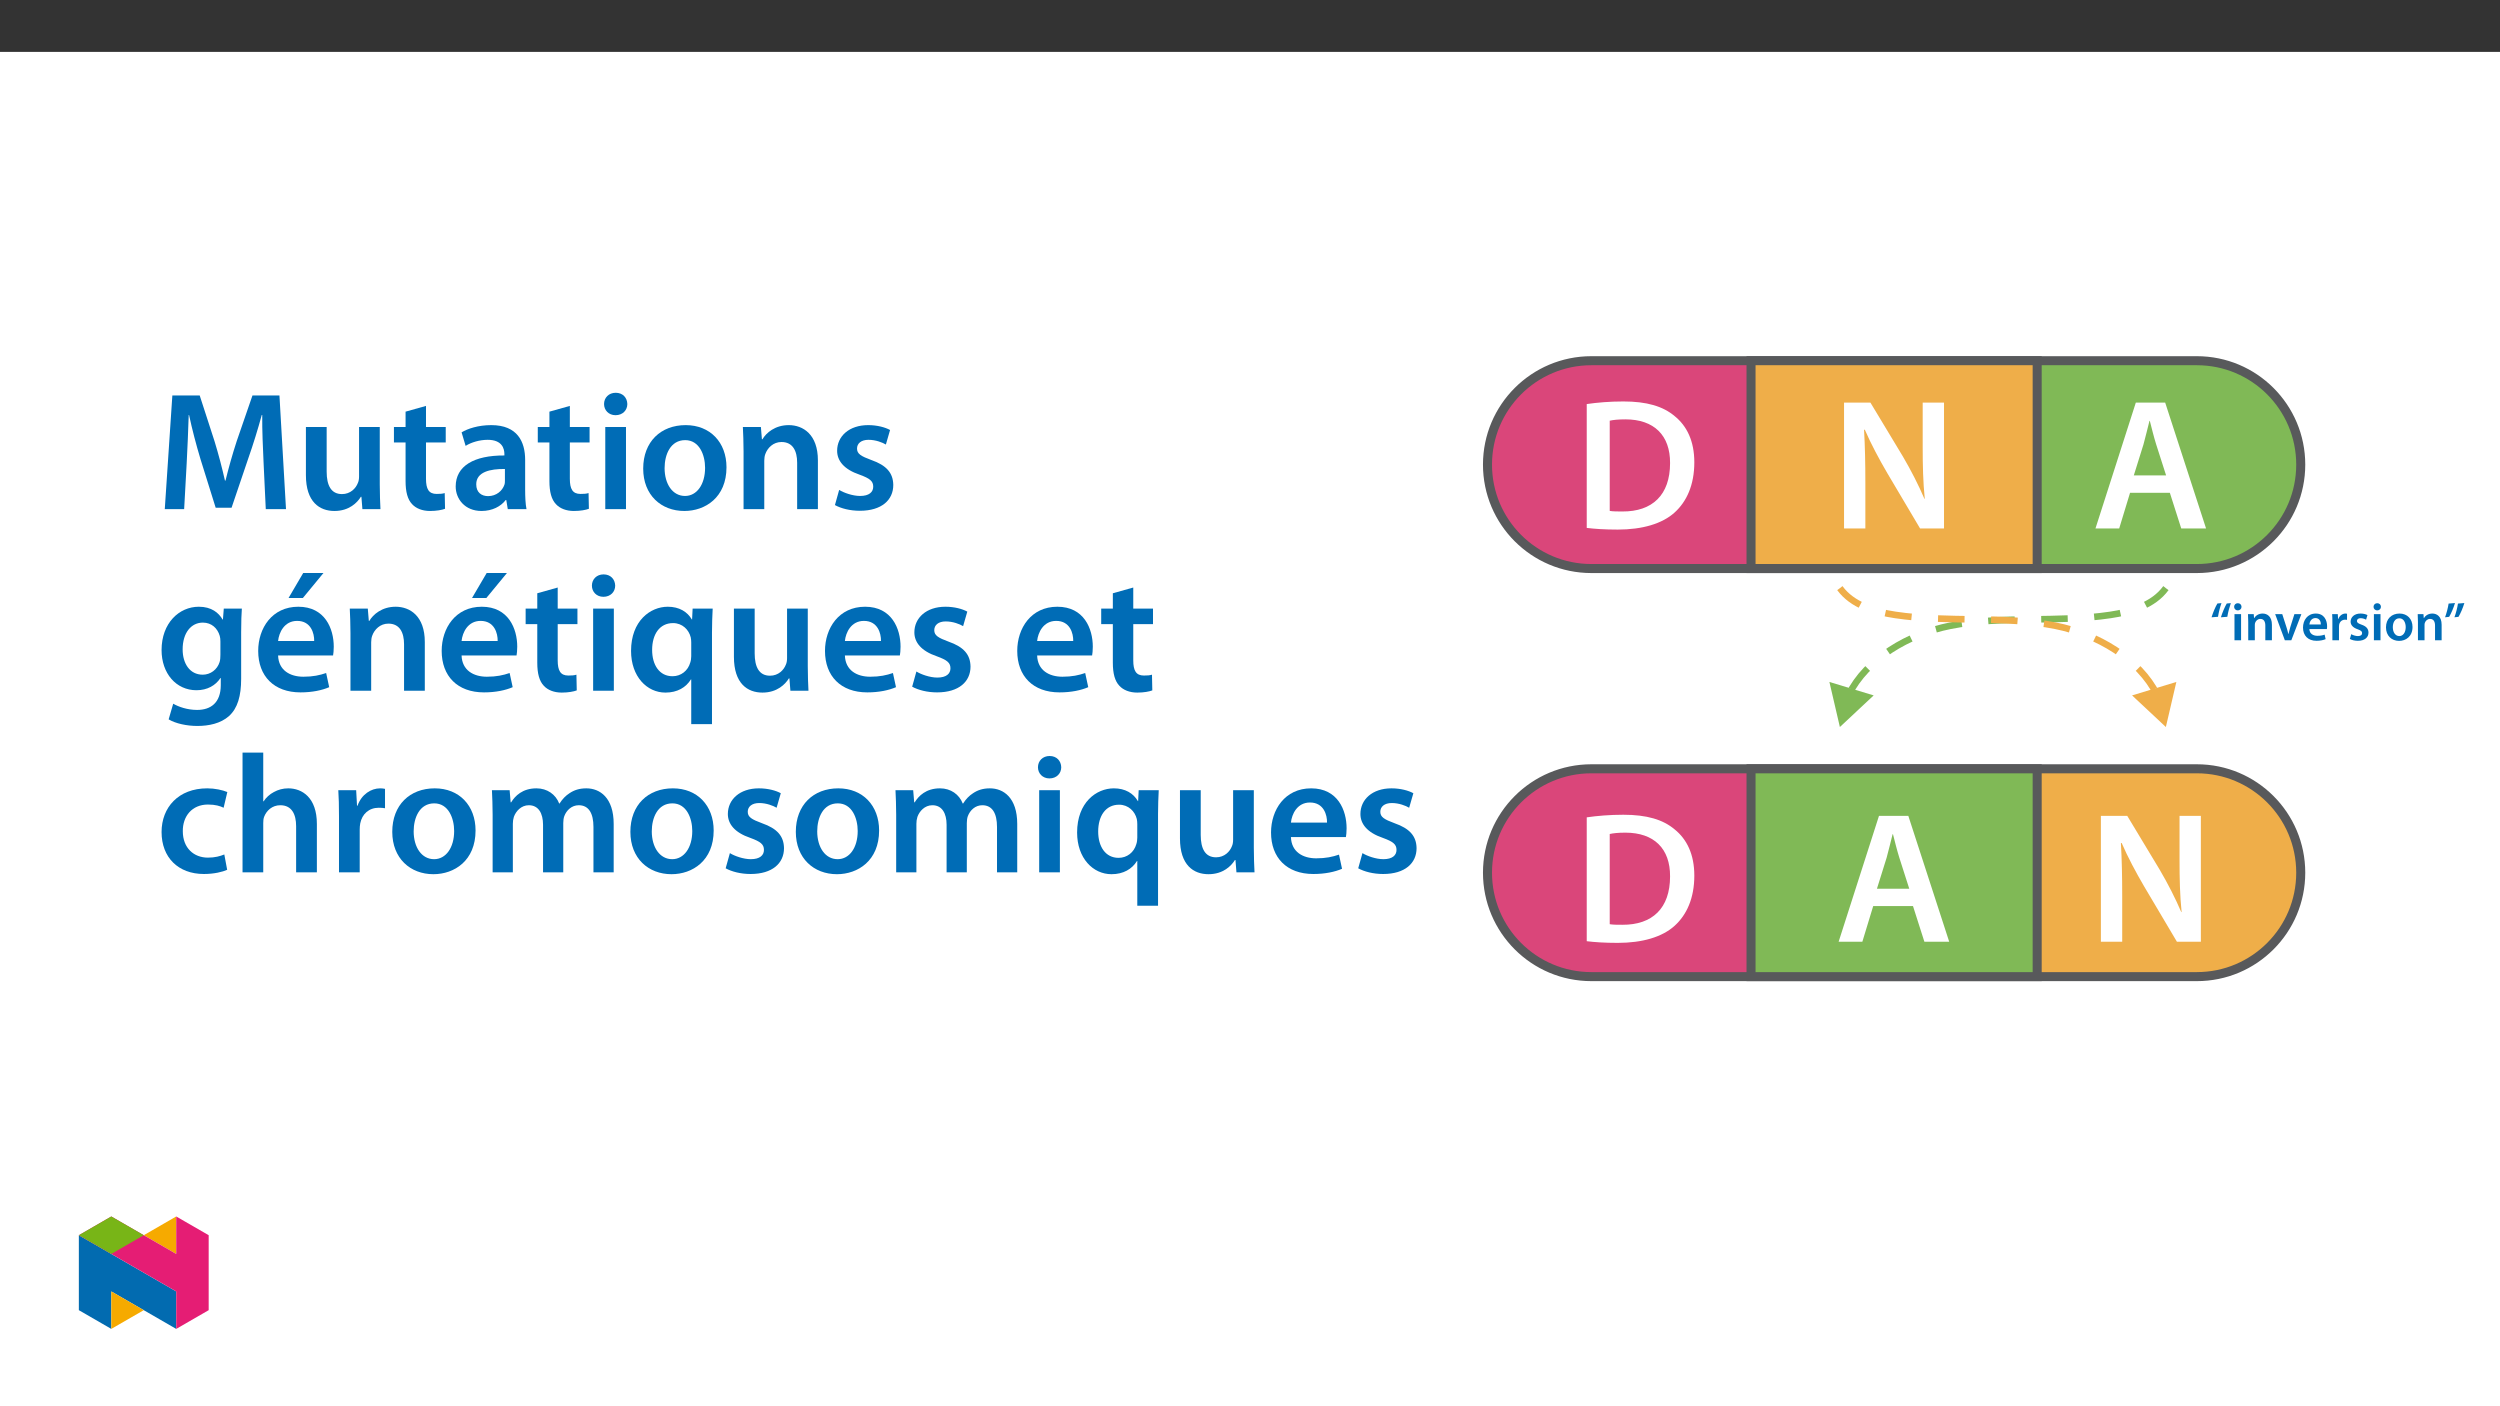
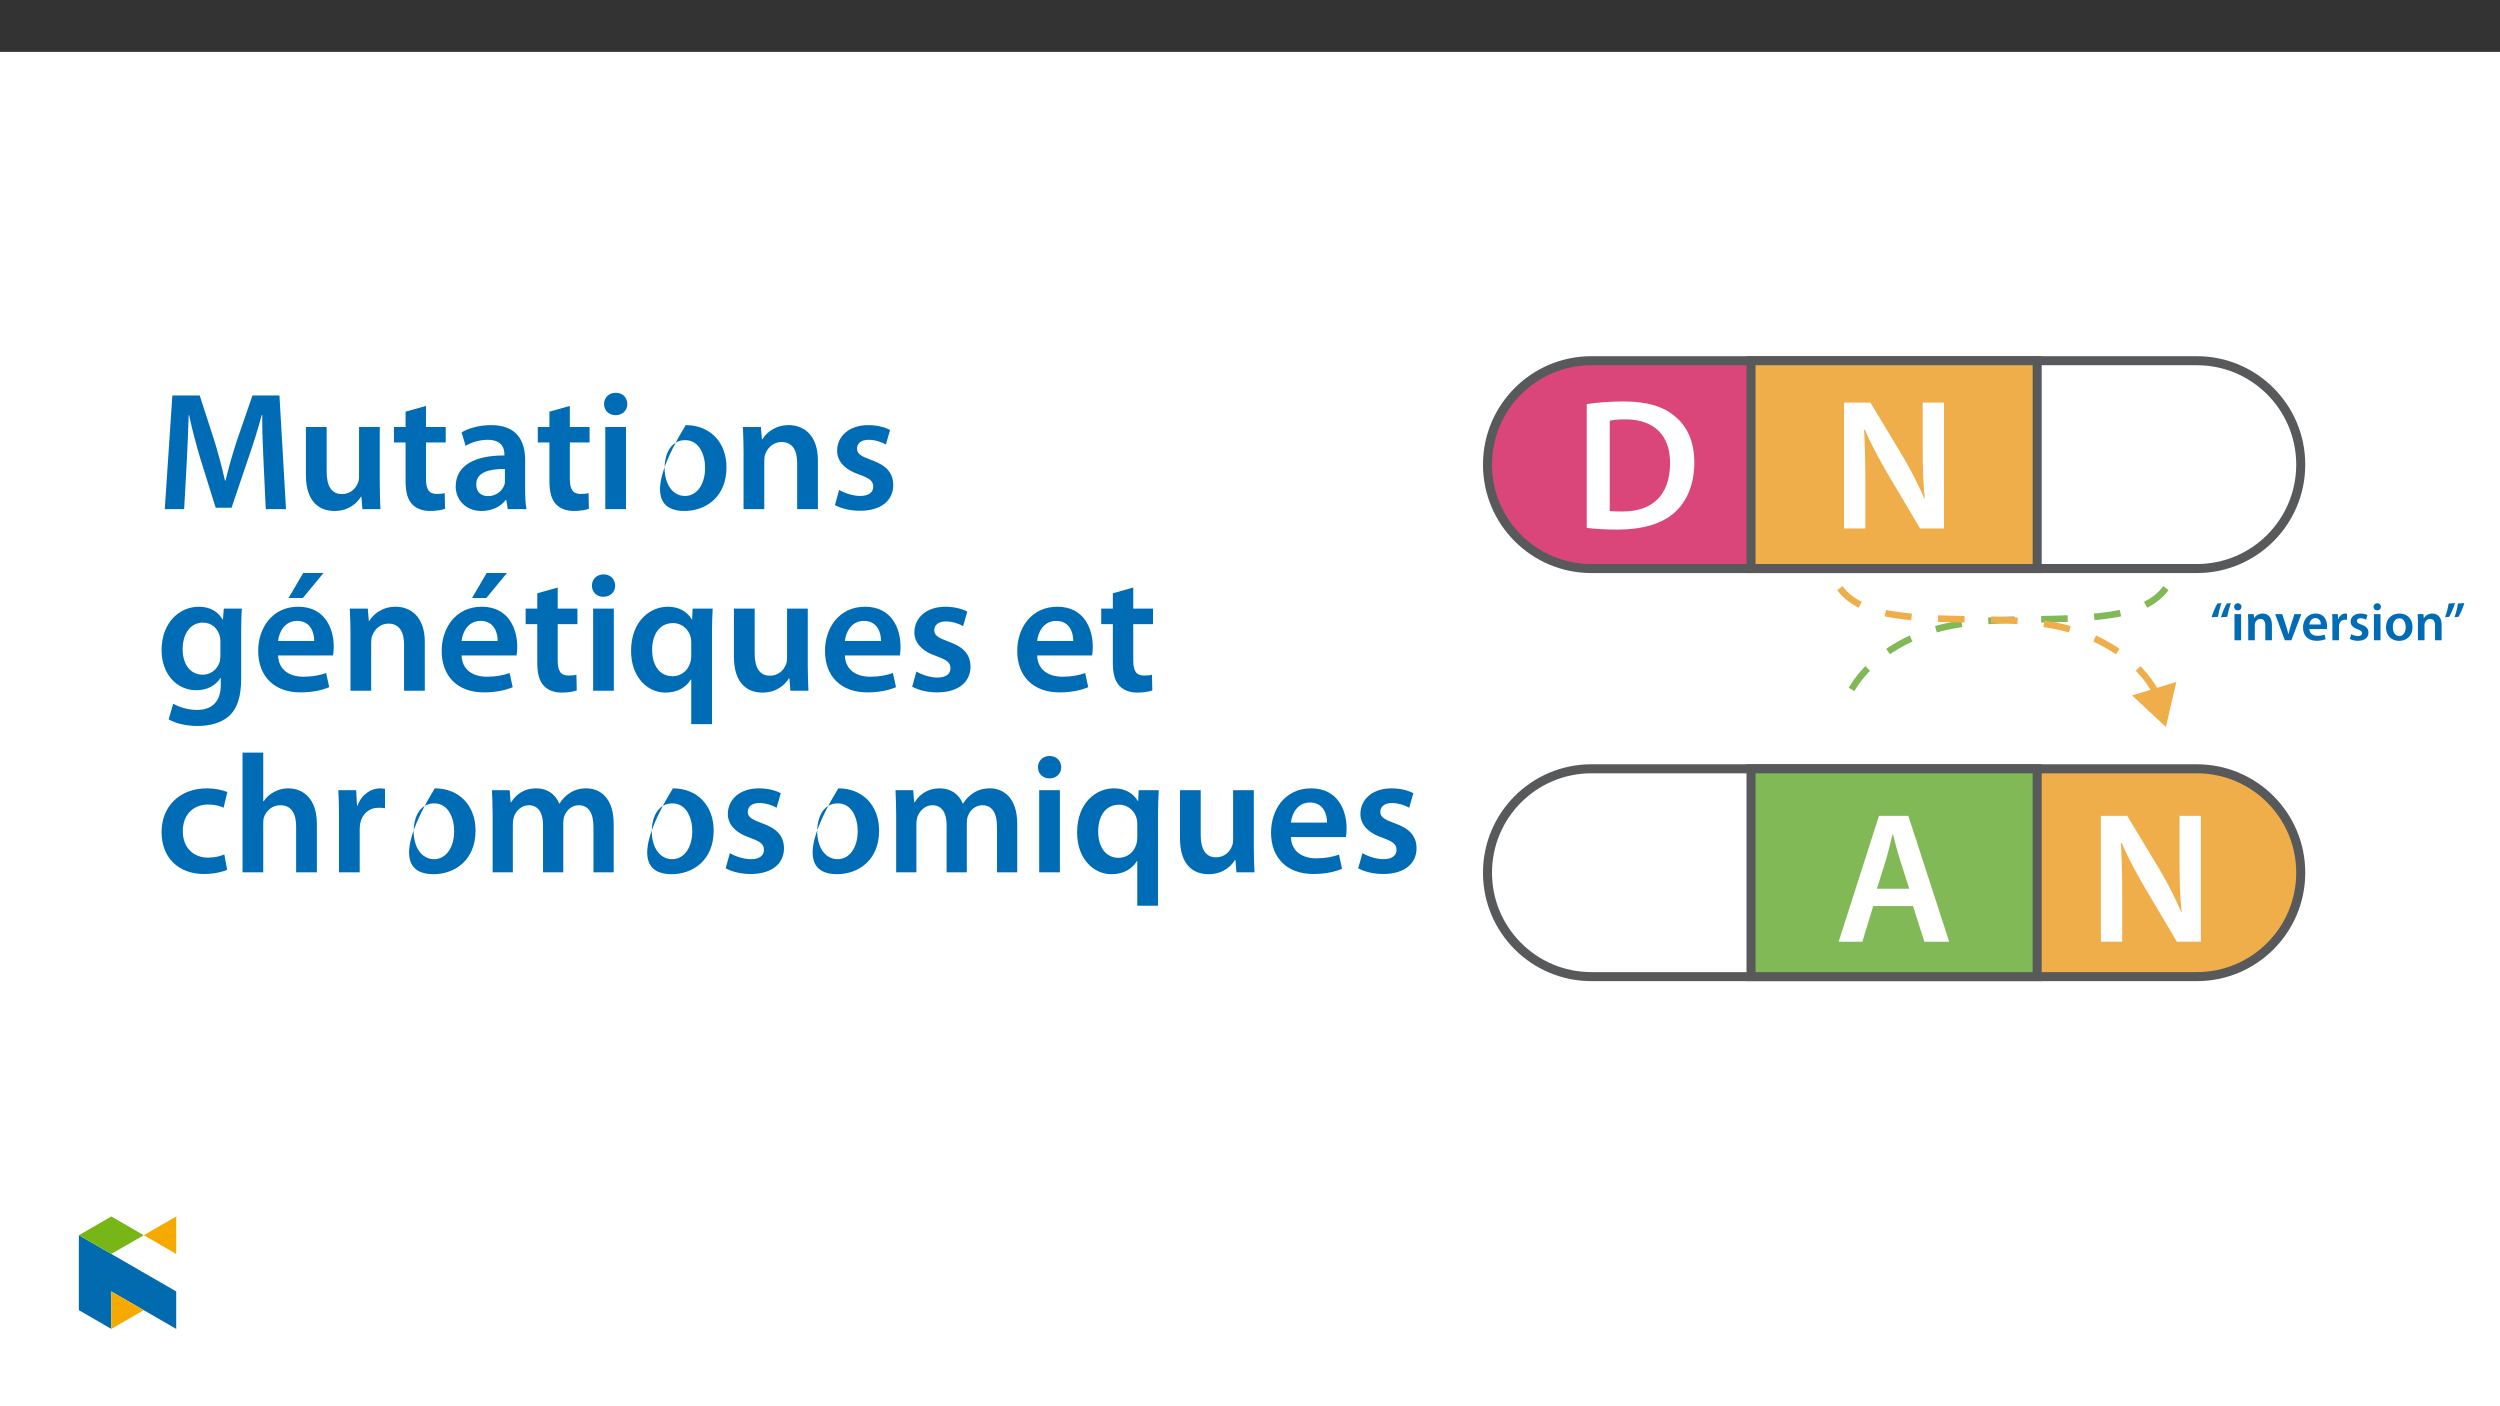
<svg xmlns="http://www.w3.org/2000/svg" xmlns:xlink="http://www.w3.org/1999/xlink" viewBox="0 0 960 540" version="1.1">
  <rect x="0" y="0" width="960" height="540" fill="#333333" stroke="none" />
  <defs>
    <g>
      <symbol overflow="visible" id="glyph0-0">
        <path style="stroke:none;" d="M 0 0 L 35.875 0 L 35.875 -50.219 L 0 -50.219 Z M 17.938 -28.328 L 5.734 -46.625 L 30.125 -46.625 Z M 20.078 -25.109 L 32.281 -43.406 L 32.281 -6.812 Z M 5.734 -3.594 L 17.938 -21.875 L 30.125 -3.594 Z M 3.594 -43.406 L 15.781 -25.109 L 3.594 -6.812 Z M 3.594 -43.406 " />
      </symbol>
      <symbol overflow="visible" id="glyph0-1">
        <path style="stroke:none;" d="M 5.094 -0.141 C 8.031 0.219 11.906 0.5 17 0.5 C 26.391 0.5 34.078 -1.719 38.875 -6.094 C 43.469 -10.266 46.406 -16.641 46.406 -25.328 C 46.406 -33.5 43.547 -39.312 38.812 -43.109 C 34.359 -46.844 28.188 -48.703 19.156 -48.703 C 13.922 -48.703 9.031 -48.281 5.094 -47.703 Z M 13.922 -41.312 C 15.203 -41.609 17.141 -41.828 19.938 -41.828 C 30.984 -41.828 37.156 -35.656 37.094 -25.031 C 37.094 -12.766 30.266 -6.391 18.797 -6.453 C 17 -6.453 15.141 -6.453 13.922 -6.672 Z M 13.922 -41.312 " />
      </symbol>
      <symbol overflow="visible" id="glyph0-2">
        <path style="stroke:none;" d="M 13.203 0 L 13.203 -17.281 C 13.203 -25.25 13.062 -31.641 12.703 -37.875 L 12.984 -37.953 C 15.344 -32.5 18.5 -26.609 21.594 -21.312 L 34.219 0 L 43.406 0 L 43.406 -48.344 L 35.219 -48.344 L 35.219 -31.484 C 35.219 -24.109 35.359 -17.859 36.016 -11.406 L 35.875 -11.406 C 33.641 -16.641 30.781 -22.234 27.625 -27.625 L 15.141 -48.344 L 5.016 -48.344 L 5.016 0 Z M 13.203 0 " />
      </symbol>
      <symbol overflow="visible" id="glyph0-3">
        <path style="stroke:none;" d="M 30.062 -13.703 L 34.438 0 L 43.969 0 L 28.266 -48.344 L 17 -48.344 L 1.5 0 L 10.609 0 L 14.781 -13.703 Z M 16.219 -20.375 L 19.938 -32.281 C 20.734 -35.156 21.516 -38.516 22.234 -41.312 L 22.375 -41.312 C 23.094 -38.516 23.891 -35.219 24.812 -32.281 L 28.625 -20.375 Z M 16.219 -20.375 " />
      </symbol>
      <symbol overflow="visible" id="glyph1-0">
        <path style="stroke:none;" d="M 0 0 L 10.312 0 L 10.312 -14.438 L 0 -14.438 Z M 5.156 -8.141 L 1.656 -13.406 L 8.641 -13.406 Z M 5.781 -7.219 L 9.281 -12.484 L 9.281 -1.953 Z M 1.656 -1.031 L 5.156 -6.297 L 8.641 -1.031 Z M 1.031 -12.484 L 4.516 -7.219 L 1.031 -1.953 Z M 1.031 -12.484 " />
      </symbol>
      <symbol overflow="visible" id="glyph1-1">
        <path style="stroke:none;" d="M 3.078 -9.031 C 3.328 -10.703 3.859 -12.766 4.406 -14.266 L 2.844 -14.125 C 2.078 -12.844 1.172 -10.719 0.594 -8.828 L 3.047 -9.016 Z M 6.656 -9.031 C 6.906 -10.703 7.469 -12.766 8 -14.266 L 6.438 -14.125 C 5.672 -12.844 4.781 -10.719 4.188 -8.828 L 6.641 -9.016 Z M 6.656 -9.031 " />
      </symbol>
      <symbol overflow="visible" id="glyph1-2">
        <path style="stroke:none;" d="M 3.891 0 L 3.891 -10.047 L 1.359 -10.047 L 1.359 0 Z M 2.641 -14.234 C 1.797 -14.234 1.219 -13.641 1.219 -12.844 C 1.219 -12.109 1.781 -11.484 2.625 -11.484 C 3.5 -11.484 4.062 -12.109 4.062 -12.844 C 4.047 -13.641 3.5 -14.234 2.641 -14.234 Z M 2.641 -14.234 " />
      </symbol>
      <symbol overflow="visible" id="glyph1-3">
        <path style="stroke:none;" d="M 1.359 0 L 3.891 0 L 3.891 -5.922 C 3.891 -6.203 3.938 -6.516 4.016 -6.719 C 4.297 -7.484 4.984 -8.203 6 -8.203 C 7.391 -8.203 7.922 -7.109 7.922 -5.672 L 7.922 0 L 10.453 0 L 10.453 -5.953 C 10.453 -9.141 8.641 -10.266 6.891 -10.266 C 5.219 -10.266 4.125 -9.328 3.672 -8.531 L 3.594 -8.531 L 3.469 -10.047 L 1.266 -10.047 C 1.312 -9.172 1.359 -8.203 1.359 -7.047 Z M 1.359 0 " />
      </symbol>
      <symbol overflow="visible" id="glyph1-4">
        <path style="stroke:none;" d="M 0.234 -10.047 L 3.953 0 L 6.438 0 L 10.297 -10.047 L 7.625 -10.047 L 6.016 -4.953 C 5.75 -4.047 5.531 -3.266 5.344 -2.438 L 5.266 -2.438 C 5.094 -3.266 4.891 -4.062 4.594 -4.953 L 2.953 -10.047 L 0.203 -10.047 Z M 0.234 -10.047 " />
      </symbol>
      <symbol overflow="visible" id="glyph1-5">
        <path style="stroke:none;" d="M 9.875 -4.312 C 9.922 -4.531 9.969 -4.906 9.969 -5.391 C 9.969 -7.594 8.891 -10.266 5.625 -10.266 C 2.406 -10.266 0.719 -7.656 0.719 -4.875 C 0.719 -1.797 2.641 0.203 5.906 0.203 C 7.344 0.203 8.531 -0.062 9.406 -0.438 L 9.016 -2.172 C 8.25 -1.891 7.422 -1.719 6.25 -1.719 C 4.625 -1.719 3.219 -2.5 3.156 -4.312 Z M 3.156 -6.078 C 3.266 -7.109 3.922 -8.531 5.484 -8.531 C 7.172 -8.531 7.594 -7.016 7.562 -6.078 Z M 3.156 -6.078 " />
      </symbol>
      <symbol overflow="visible" id="glyph1-6">
        <path style="stroke:none;" d="M 1.359 0 L 3.891 0 L 3.891 -5.219 C 3.891 -5.484 3.922 -5.75 3.953 -5.984 C 4.188 -7.141 5.031 -7.906 6.234 -7.906 C 6.531 -7.906 6.766 -7.875 6.984 -7.844 L 6.984 -10.203 C 6.781 -10.25 6.641 -10.266 6.391 -10.266 C 5.297 -10.266 4.125 -9.547 3.625 -8.141 L 3.547 -8.141 L 3.438 -10.047 L 1.266 -10.047 C 1.344 -9.156 1.359 -8.172 1.359 -6.812 Z M 1.359 0 " />
      </symbol>
      <symbol overflow="visible" id="glyph1-7">
        <path style="stroke:none;" d="M 0.75 -0.5 C 1.484 -0.078 2.578 0.203 3.797 0.203 C 6.453 0.203 7.875 -1.109 7.875 -2.953 C 7.859 -4.438 7.031 -5.359 5.203 -6 C 3.922 -6.469 3.438 -6.766 3.438 -7.406 C 3.438 -8.016 3.938 -8.484 4.844 -8.484 C 5.734 -8.484 6.562 -8.141 6.953 -7.906 L 7.484 -9.672 C 6.891 -10 5.922 -10.266 4.812 -10.266 C 2.469 -10.266 1.016 -8.906 1.016 -7.141 C 1.016 -5.938 1.812 -4.875 3.781 -4.203 C 5.016 -3.75 5.422 -3.422 5.422 -2.75 C 5.422 -2.078 4.922 -1.609 3.812 -1.609 C 2.906 -1.609 1.812 -2 1.266 -2.344 L 0.719 -0.5 Z M 0.75 -0.5 " />
      </symbol>
      <symbol overflow="visible" id="glyph1-8">
        <path style="stroke:none;" d="M 5.922 -10.266 C 2.891 -10.266 0.719 -8.25 0.719 -4.953 C 0.719 -1.719 2.922 0.234 5.75 0.234 C 8.312 0.234 10.906 -1.422 10.906 -5.109 C 10.906 -8.172 8.906 -10.266 5.922 -10.266 Z M 5.859 -8.438 C 7.594 -8.438 8.297 -6.625 8.297 -5.047 C 8.297 -3.016 7.281 -1.609 5.844 -1.609 C 4.312 -1.609 3.344 -3.078 3.344 -5.016 C 3.344 -6.688 4.062 -8.438 5.859 -8.438 Z M 5.859 -8.438 " />
      </symbol>
      <symbol overflow="visible" id="glyph1-9">
        <path style="stroke:none;" d="M 1.938 -14.094 C 1.688 -12.422 1.141 -10.375 0.578 -8.828 L 2.141 -9 C 2.922 -10.297 3.812 -12.391 4.391 -14.297 Z M 5.531 -14.094 C 5.281 -12.422 4.75 -10.375 4.172 -8.828 L 5.734 -9 C 6.516 -10.297 7.422 -12.391 7.984 -14.297 Z M 5.531 -14.094 " />
      </symbol>
      <symbol overflow="visible" id="glyph2-0">
-         <path style="stroke:none;" d="M 0 0 L 32.375 0 L 32.375 -45.328 L 0 -45.328 Z M 16.188 -25.578 L 5.188 -42.094 L 27.188 -42.094 Z M 18.125 -22.656 L 29.141 -39.172 L 29.141 -6.156 Z M 5.188 -3.234 L 16.188 -19.75 L 27.188 -3.234 Z M 3.234 -39.172 L 14.25 -22.656 L 3.234 -6.156 Z M 3.234 -39.172 " />
-       </symbol>
+         </symbol>
      <symbol overflow="visible" id="glyph2-1">
        <path style="stroke:none;" d="M 42.281 0 L 50.047 0 L 47.531 -43.641 L 37.172 -43.641 L 31.141 -26.156 C 29.469 -21.047 27.969 -15.672 26.812 -10.938 L 26.609 -10.938 C 25.516 -15.797 24.156 -20.984 22.594 -26.094 L 16.906 -43.641 L 6.406 -43.641 L 3.5 0 L 10.938 0 L 11.906 -17.547 C 12.234 -23.5 12.5 -30.438 12.688 -36.125 L 12.828 -36.125 C 13.984 -30.688 15.547 -24.734 17.219 -19.172 L 23.047 -0.516 L 29.141 -0.516 L 35.547 -19.422 C 37.484 -24.922 39.297 -30.828 40.734 -36.125 L 40.922 -36.125 C 40.859 -30.234 41.188 -23.438 41.438 -17.812 Z M 42.281 0 " />
      </symbol>
      <symbol overflow="visible" id="glyph2-2">
        <path style="stroke:none;" d="M 32.5 -31.531 L 24.547 -31.531 L 24.547 -12.5 C 24.547 -11.594 24.406 -10.688 24.094 -10.031 C 23.312 -7.969 21.234 -5.766 18 -5.766 C 13.797 -5.766 12.109 -9.125 12.109 -14.375 L 12.109 -31.531 L 4.141 -31.531 L 4.141 -13.016 C 4.141 -2.719 9.391 0.719 15.094 0.719 C 20.781 0.719 23.891 -2.531 25.25 -4.734 L 25.453 -4.734 L 25.828 0 L 32.766 0 C 32.641 -2.594 32.5 -5.703 32.5 -9.453 Z M 32.5 -31.531 " />
      </symbol>
      <symbol overflow="visible" id="glyph2-3">
        <path style="stroke:none;" d="M 5.562 -37.422 L 5.562 -31.531 L 1.094 -31.531 L 1.094 -25.578 L 5.562 -25.578 L 5.562 -10.75 C 5.562 -6.609 6.344 -3.688 8.094 -1.875 C 9.578 -0.266 11.984 0.719 14.953 0.719 C 17.422 0.719 19.547 0.328 20.719 -0.125 L 20.594 -6.156 C 19.688 -5.891 18.906 -5.828 17.484 -5.828 C 14.438 -5.828 13.406 -7.766 13.406 -11.656 L 13.406 -25.578 L 20.984 -25.578 L 20.984 -31.531 L 13.406 -31.531 L 13.406 -39.625 Z M 5.562 -37.422 " />
      </symbol>
      <symbol overflow="visible" id="glyph2-4">
        <path style="stroke:none;" d="M 28.75 -18.906 C 28.75 -25.828 25.828 -32.25 15.734 -32.25 C 10.75 -32.25 6.672 -30.891 4.344 -29.469 L 5.891 -24.281 C 8.031 -25.641 11.266 -26.609 14.375 -26.609 C 19.938 -26.609 20.781 -23.188 20.781 -21.109 L 20.781 -20.594 C 9.125 -20.656 2.078 -16.578 2.078 -8.672 C 2.078 -3.891 5.641 0.719 11.984 0.719 C 16.125 0.719 19.422 -1.031 21.297 -3.5 L 21.5 -3.5 L 22.078 0 L 29.266 0 C 28.875 -1.938 28.75 -4.734 28.75 -7.578 Z M 20.984 -11.078 C 20.984 -10.484 20.984 -9.906 20.781 -9.328 C 20 -7.062 17.734 -4.984 14.5 -4.984 C 11.984 -4.984 9.969 -6.406 9.969 -9.516 C 9.969 -14.312 15.344 -15.469 20.984 -15.406 Z M 20.984 -11.078 " />
      </symbol>
      <symbol overflow="visible" id="glyph2-5">
        <path style="stroke:none;" d="M 12.234 0 L 12.234 -31.531 L 4.281 -31.531 L 4.281 0 Z M 8.281 -44.672 C 5.641 -44.672 3.812 -42.797 3.812 -40.344 C 3.812 -38.016 5.562 -36.062 8.219 -36.062 C 11 -36.062 12.75 -38.016 12.75 -40.344 C 12.688 -42.797 11 -44.672 8.281 -44.672 Z M 8.281 -44.672 " />
      </symbol>
      <symbol overflow="visible" id="glyph2-6">
-         <path style="stroke:none;" d="M 18.578 -32.25 C 9.062 -32.25 2.266 -25.906 2.266 -15.547 C 2.266 -5.375 9.188 0.719 18.062 0.719 C 26.094 0.719 34.25 -4.469 34.25 -16.062 C 34.25 -25.641 27.969 -32.25 18.578 -32.25 Z M 18.391 -26.484 C 23.828 -26.484 26.031 -20.781 26.031 -15.859 C 26.031 -9.453 22.859 -5.047 18.328 -5.047 C 13.531 -5.047 10.484 -9.641 10.484 -15.734 C 10.484 -20.984 12.75 -26.484 18.391 -26.484 Z M 18.391 -26.484 " />
+         <path style="stroke:none;" d="M 18.578 -32.25 C 2.266 -5.375 9.188 0.719 18.062 0.719 C 26.094 0.719 34.25 -4.469 34.25 -16.062 C 34.25 -25.641 27.969 -32.25 18.578 -32.25 Z M 18.391 -26.484 C 23.828 -26.484 26.031 -20.781 26.031 -15.859 C 26.031 -9.453 22.859 -5.047 18.328 -5.047 C 13.531 -5.047 10.484 -9.641 10.484 -15.734 C 10.484 -20.984 12.75 -26.484 18.391 -26.484 Z M 18.391 -26.484 " />
      </symbol>
      <symbol overflow="visible" id="glyph2-7">
        <path style="stroke:none;" d="M 4.281 0 L 12.234 0 L 12.234 -18.578 C 12.234 -19.484 12.375 -20.469 12.625 -21.109 C 13.469 -23.5 15.672 -25.766 18.844 -25.766 C 23.188 -25.766 24.859 -22.344 24.859 -17.812 L 24.859 0 L 32.828 0 L 32.828 -18.719 C 32.828 -28.688 27.125 -32.25 21.625 -32.25 C 16.375 -32.25 12.953 -29.266 11.531 -26.812 L 11.328 -26.812 L 10.938 -31.531 L 4.016 -31.531 C 4.141 -28.812 4.281 -25.766 4.281 -22.141 Z M 4.281 0 " />
      </symbol>
      <symbol overflow="visible" id="glyph2-8">
        <path style="stroke:none;" d="M 2.328 -1.547 C 4.656 -0.266 8.094 0.641 11.906 0.641 C 20.266 0.641 24.734 -3.5 24.734 -9.266 C 24.672 -13.922 22.078 -16.828 16.312 -18.844 C 12.297 -20.328 10.812 -21.234 10.812 -23.25 C 10.812 -25.188 12.375 -26.609 15.219 -26.609 C 18 -26.609 20.594 -25.578 21.891 -24.797 L 23.5 -30.375 C 21.625 -31.406 18.578 -32.25 15.094 -32.25 C 7.766 -32.25 3.172 -27.969 3.172 -22.406 C 3.172 -18.641 5.703 -15.281 11.844 -13.203 C 15.734 -11.781 17.031 -10.75 17.031 -8.609 C 17.031 -6.547 15.469 -5.047 11.984 -5.047 C 9.125 -5.047 5.703 -6.281 3.953 -7.375 Z M 2.328 -1.547 " />
      </symbol>
      <symbol overflow="visible" id="glyph2-9">
        <path style="stroke:none;" d="M 32.828 -22.469 C 32.828 -26.812 32.953 -29.391 33.094 -31.531 L 26.156 -31.531 L 25.828 -27.328 L 25.703 -27.328 C 24.219 -29.922 21.438 -32.25 16.578 -32.25 C 9 -32.25 2.266 -25.969 2.266 -15.609 C 2.266 -6.672 7.828 -0.188 15.672 -0.188 C 19.875 -0.188 23.047 -2.078 24.859 -4.859 L 25 -4.859 L 25 -2.141 C 25 4.656 21.109 7.375 15.922 7.375 C 12.109 7.375 8.734 6.156 6.734 4.984 L 4.984 11 C 7.703 12.625 11.984 13.531 16 13.531 C 20.328 13.531 24.922 12.625 28.172 9.719 C 31.469 6.734 32.828 2 32.828 -4.594 Z M 24.859 -13.797 C 24.859 -12.891 24.797 -11.781 24.547 -11 C 23.641 -8.094 21.047 -6.156 18.062 -6.156 C 13.078 -6.156 10.359 -10.484 10.359 -15.859 C 10.359 -22.281 13.656 -26.156 18.125 -26.156 C 21.5 -26.156 23.766 -23.953 24.609 -21.047 C 24.797 -20.391 24.859 -19.688 24.859 -18.906 Z M 24.859 -13.797 " />
      </symbol>
      <symbol overflow="visible" id="glyph2-10">
        <path style="stroke:none;" d="M 31.016 -13.531 C 31.141 -14.25 31.281 -15.406 31.281 -16.906 C 31.281 -23.828 27.906 -32.25 17.672 -32.25 C 7.578 -32.25 2.266 -24.016 2.266 -15.281 C 2.266 -5.641 8.281 0.641 18.516 0.641 C 23.047 0.641 26.812 -0.188 29.531 -1.359 L 28.359 -6.797 C 25.906 -5.953 23.312 -5.375 19.625 -5.375 C 14.5 -5.375 10.094 -7.828 9.906 -13.531 Z M 9.906 -19.094 C 10.234 -22.344 12.297 -26.812 17.219 -26.812 C 22.531 -26.812 23.828 -22.016 23.766 -19.094 Z M 19.547 -45.203 L 13.922 -35.609 L 19.422 -35.609 L 27.328 -45.203 Z M 19.547 -45.203 " />
      </symbol>
      <symbol overflow="visible" id="glyph2-11">
        <path style="stroke:none;" d="M 25.375 12.828 L 33.344 12.828 L 33.344 -22.406 C 33.344 -25.703 33.469 -28.688 33.609 -31.531 L 25.906 -31.531 L 25.703 -27.328 L 25.578 -27.391 C 23.891 -30.297 20.781 -32.25 16.375 -32.25 C 9.641 -32.25 2.266 -26.812 2.266 -15.281 C 2.266 -5.438 8.359 0.719 15.469 0.719 C 20.078 0.719 23.375 -1.297 25.25 -4.344 L 25.375 -4.344 Z M 25.375 -13.281 C 25.375 -12.5 25.25 -11.531 25 -10.812 C 24.094 -7.641 21.438 -5.562 18.188 -5.562 C 13.141 -5.562 10.359 -9.906 10.359 -15.672 C 10.359 -21.625 13.203 -25.969 18.391 -25.969 C 21.953 -25.969 24.469 -23.438 25.188 -20.469 C 25.312 -19.875 25.375 -19.172 25.375 -18.516 Z M 25.375 -13.281 " />
      </symbol>
      <symbol overflow="visible" id="glyph2-12">
        <path style="stroke:none;" d="M 31.016 -13.531 C 31.141 -14.25 31.281 -15.406 31.281 -16.906 C 31.281 -23.828 27.906 -32.25 17.672 -32.25 C 7.578 -32.25 2.266 -24.016 2.266 -15.281 C 2.266 -5.641 8.281 0.641 18.516 0.641 C 23.047 0.641 26.812 -0.188 29.531 -1.359 L 28.359 -6.797 C 25.906 -5.953 23.312 -5.375 19.625 -5.375 C 14.5 -5.375 10.094 -7.828 9.906 -13.531 Z M 9.906 -19.094 C 10.234 -22.344 12.297 -26.812 17.219 -26.812 C 22.531 -26.812 23.828 -22.016 23.766 -19.094 Z M 9.906 -19.094 " />
      </symbol>
      <symbol overflow="visible" id="glyph2-13">
        <path style="stroke:none;" d="M 26.359 -6.859 C 24.797 -6.219 22.797 -5.641 20.078 -5.641 C 14.641 -5.641 10.422 -9.328 10.422 -15.797 C 10.359 -21.562 13.984 -26.031 20.078 -26.031 C 22.922 -26.031 24.797 -25.453 26.094 -24.797 L 27.516 -30.828 C 25.703 -31.594 22.734 -32.25 19.812 -32.25 C 8.734 -32.25 2.266 -24.922 2.266 -15.469 C 2.266 -5.703 8.672 0.641 18.516 0.641 C 22.469 0.641 25.766 -0.188 27.453 -0.969 Z M 26.359 -6.859 " />
      </symbol>
      <symbol overflow="visible" id="glyph2-14">
        <path style="stroke:none;" d="M 4.281 0 L 12.234 0 L 12.234 -18.906 C 12.234 -19.75 12.297 -20.594 12.562 -21.297 C 13.469 -23.703 15.672 -25.766 18.781 -25.766 C 23.188 -25.766 24.859 -22.281 24.859 -17.734 L 24.859 0 L 32.828 0 L 32.828 -18.578 C 32.828 -28.688 27.188 -32.25 21.828 -32.25 C 19.812 -32.25 17.938 -31.734 16.312 -30.828 C 14.703 -29.984 13.344 -28.75 12.375 -27.266 L 12.234 -27.266 L 12.234 -45.969 L 4.281 -45.969 Z M 4.281 0 " />
      </symbol>
      <symbol overflow="visible" id="glyph2-15">
        <path style="stroke:none;" d="M 4.281 0 L 12.234 0 L 12.234 -16.375 C 12.234 -17.219 12.297 -18.062 12.438 -18.781 C 13.141 -22.406 15.797 -24.797 19.547 -24.797 C 20.531 -24.797 21.234 -24.734 21.953 -24.609 L 21.953 -32.047 C 21.297 -32.188 20.844 -32.25 20.078 -32.25 C 16.641 -32.25 12.953 -29.984 11.391 -25.578 L 11.203 -25.578 L 10.875 -31.531 L 4.016 -31.531 C 4.203 -28.75 4.281 -25.641 4.281 -21.375 Z M 4.281 0 " />
      </symbol>
      <symbol overflow="visible" id="glyph2-16">
        <path style="stroke:none;" d="M 4.281 0 L 12.047 0 L 12.047 -18.641 C 12.047 -19.547 12.172 -20.469 12.438 -21.297 C 13.203 -23.438 15.219 -25.766 18.188 -25.766 C 21.891 -25.766 23.641 -22.656 23.641 -18.266 L 23.641 0 L 31.406 0 L 31.406 -18.906 C 31.406 -19.812 31.531 -20.844 31.797 -21.562 C 32.641 -23.828 34.641 -25.766 37.359 -25.766 C 41.188 -25.766 43 -22.656 43 -17.422 L 43 0 L 50.766 0 L 50.766 -18.578 C 50.766 -28.688 45.453 -32.25 40.281 -32.25 C 37.625 -32.25 35.609 -31.594 33.797 -30.375 C 32.375 -29.469 31.078 -28.172 29.984 -26.422 L 29.844 -26.422 C 28.484 -29.922 25.25 -32.25 21.109 -32.25 C 15.734 -32.25 12.891 -29.328 11.391 -26.875 L 11.203 -26.875 L 10.812 -31.531 L 4.016 -31.531 C 4.141 -28.812 4.281 -25.766 4.281 -22.141 Z M 4.281 0 " />
      </symbol>
    </g>
    <clipPath id="clip1">
      <path d="M 571 138 L 673 138 L 673 219 L 571 219 Z M 571 138 " />
    </clipPath>
    <clipPath id="clip2">
      <path d="M 611.098 138.512 C 589.059 138.512 571.195 156.379 571.195 178.414 C 571.195 200.453 589.059 218.32 611.098 218.32 L 843.582 218.32 C 865.621 218.32 883.484 200.453 883.484 178.414 C 883.484 156.379 865.621 138.512 843.582 138.512 Z M 611.098 138.512 " />
    </clipPath>
    <clipPath id="clip3">
      <path d="M 782 138 L 884 138 L 884 219 L 782 219 Z M 782 138 " />
    </clipPath>
    <clipPath id="clip4">
      <path d="M 611.098 138.512 C 589.059 138.512 571.195 156.379 571.195 178.414 C 571.195 200.453 589.059 218.32 611.098 218.32 L 843.582 218.32 C 865.621 218.32 883.484 200.453 883.484 178.414 C 883.484 156.379 865.621 138.512 843.582 138.512 Z M 611.098 138.512 " />
    </clipPath>
    <clipPath id="clip5">
      <path d="M 569.461 136.777 L 885.219 136.777 L 885.219 268 L 569.461 268 Z M 569.461 136.777 " />
    </clipPath>
    <clipPath id="clip6">
      <path d="M 670 136.777 L 785 136.777 L 785 221 L 670 221 Z M 670 136.777 " />
    </clipPath>
    <clipPath id="clip7">
      <path d="M 571 295 L 673 295 L 673 376 L 571 376 Z M 571 295 " />
    </clipPath>
    <clipPath id="clip8">
      <path d="M 611.098 295.215 C 589.059 295.215 571.195 313.082 571.195 335.121 C 571.195 357.16 589.059 375.023 611.098 375.023 L 843.582 375.023 C 865.621 375.023 883.484 357.16 883.484 335.121 C 883.484 313.082 865.621 295.215 843.582 295.215 Z M 611.098 295.215 " />
    </clipPath>
    <clipPath id="clip9">
      <path d="M 782 295 L 884 295 L 884 376 L 782 376 Z M 782 295 " />
    </clipPath>
    <clipPath id="clip10">
      <path d="M 611.098 295.215 C 589.059 295.215 571.195 313.082 571.195 335.121 C 571.195 357.16 589.059 375.023 611.098 375.023 L 843.582 375.023 C 865.621 375.023 883.484 357.16 883.484 335.121 C 883.484 313.082 865.621 295.215 843.582 295.215 Z M 611.098 295.215 " />
    </clipPath>
    <clipPath id="clip11">
      <path d="M 569.461 246 L 885.219 246 L 885.219 376.758 L 569.461 376.758 Z M 569.461 246 " />
    </clipPath>
    <clipPath id="clip12">
      <path d="M 670 293 L 785 293 L 785 376.758 L 670 376.758 Z M 670 293 " />
    </clipPath>
    <clipPath id="clip13">
      <path d="M 30.277 474 L 68 474 L 68 510.301 L 30.277 510.301 Z M 30.277 474 " />
    </clipPath>
    <clipPath id="clip14">
      <path d="M 42 495 L 56 495 L 56 510.301 L 42 510.301 Z M 42 495 " />
    </clipPath>
    <clipPath id="clip15">
      <path d="M 55 467.125 L 68 467.125 L 68 482 L 55 482 Z M 55 467.125 " />
    </clipPath>
    <clipPath id="clip16">
      <path d="M 30.277 467.125 L 80.133 467.125 L 80.133 510.301 L 30.277 510.301 Z M 30.277 467.125 " />
    </clipPath>
    <clipPath id="clip17">
      <path d="M 30.277 467.125 L 56 467.125 L 56 482 L 30.277 482 Z M 30.277 467.125 " />
    </clipPath>
  </defs>
  <g id="surface1">
    <path style=" stroke:none;fill-rule:nonzero;fill:rgb(100%,100%,100%);fill-opacity:1;" d="M 0 559.926 L 960 559.926 L 960 19.926 L 0 19.926 Z M 0 559.926 " />
    <g clip-path="url(#clip1)" clip-rule="nonzero">
      <g clip-path="url(#clip2)" clip-rule="nonzero">
        <path style=" stroke:none;fill-rule:nonzero;fill:rgb(85.5%,27.499%,47.8%);fill-opacity:1;" d="M 537.652 130.414 L 672.398 130.414 L 672.398 229.309 L 537.652 229.309 Z M 537.652 130.414 " />
      </g>
    </g>
    <g clip-path="url(#clip3)" clip-rule="nonzero">
      <g clip-path="url(#clip4)" clip-rule="nonzero">
-         <path style=" stroke:none;fill-rule:nonzero;fill:rgb(50.2%,72.499%,33.699%);fill-opacity:1;" d="M 782.281 130.414 L 917.027 130.414 L 917.027 229.309 L 782.281 229.309 Z M 782.281 130.414 " />
-       </g>
+         </g>
    </g>
    <g clip-path="url(#clip5)" clip-rule="nonzero">
      <path style="fill:none;stroke-width:4.536;stroke-linecap:butt;stroke-linejoin:miter;stroke:rgb(34.499%,34.9%,35.699%);stroke-opacity:1;stroke-miterlimit:10;" d="M -0 0 L 303.901 0 C 332.71 0 356.061 -23.356 356.061 -52.16 C 356.061 -80.969 332.71 -104.325 303.901 -104.325 L -0 -104.325 C -28.81 -104.325 -52.16 -80.969 -52.16 -52.16 C -52.16 -23.356 -28.81 0 -0 0 Z M -0 0 " transform="matrix(0.765,0,0,-0.765,611.098,138.512)" />
    </g>
    <path style=" stroke:none;fill-rule:nonzero;fill:rgb(93.7%,68.199%,28.6%);fill-opacity:1;" d="M 672.398 138.512 L 782.277 138.512 L 782.277 218.32 L 672.398 218.32 Z M 672.398 138.512 " />
    <g clip-path="url(#clip6)" clip-rule="nonzero">
      <path style="fill:none;stroke-width:4.536;stroke-linecap:butt;stroke-linejoin:miter;stroke:rgb(34.499%,34.9%,35.699%);stroke-opacity:1;stroke-miterlimit:10;" d="M 134.561 311.435 L 278.194 311.435 L 278.194 207.11 L 134.561 207.11 Z M 134.561 311.435 " transform="matrix(0.765,0,0,-0.765,569.459,376.759)" />
    </g>
    <g clip-path="url(#clip7)" clip-rule="nonzero">
      <g clip-path="url(#clip8)" clip-rule="nonzero">
-         <path style=" stroke:none;fill-rule:nonzero;fill:rgb(85.5%,27.499%,47.8%);fill-opacity:1;" d="M 537.652 287.121 L 672.398 287.121 L 672.398 386.012 L 537.652 386.012 Z M 537.652 287.121 " />
-       </g>
+         </g>
    </g>
    <g clip-path="url(#clip9)" clip-rule="nonzero">
      <g clip-path="url(#clip10)" clip-rule="nonzero">
        <path style=" stroke:none;fill-rule:nonzero;fill:rgb(93.7%,68.199%,28.6%);fill-opacity:1;" d="M 782.281 287.121 L 917.027 287.121 L 917.027 386.012 L 782.281 386.012 Z M 782.281 287.121 " />
      </g>
    </g>
    <g clip-path="url(#clip11)" clip-rule="nonzero">
      <path style="fill:none;stroke-width:4.536;stroke-linecap:butt;stroke-linejoin:miter;stroke:rgb(34.499%,34.9%,35.699%);stroke-opacity:1;stroke-miterlimit:10;" d="M -0 0.002 L 303.901 0.002 C 332.71 0.002 356.061 -23.354 356.061 -52.163 C 356.061 -80.972 332.71 -104.323 303.901 -104.323 L -0 -104.323 C -28.81 -104.323 -52.16 -80.972 -52.16 -52.163 C -52.16 -23.354 -28.81 0.002 -0 0.002 Z M -0 0.002 " transform="matrix(0.765,0,0,-0.765,611.098,295.216)" />
    </g>
    <path style=" stroke:none;fill-rule:nonzero;fill:rgb(50.2%,72.499%,33.699%);fill-opacity:1;" d="M 672.398 295.215 L 782.277 295.215 L 782.277 375.023 L 672.398 375.023 Z M 672.398 295.215 " />
    <g clip-path="url(#clip12)" clip-rule="nonzero">
      <path style="fill:none;stroke-width:4.536;stroke-linecap:butt;stroke-linejoin:miter;stroke:rgb(34.499%,34.9%,35.699%);stroke-opacity:1;stroke-miterlimit:10;" d="M 134.561 106.594 L 278.194 106.594 L 278.194 2.269 L 134.561 2.269 Z M 134.561 106.594 " transform="matrix(0.765,0,0,-0.765,569.459,376.759)" />
    </g>
    <path style="fill:none;stroke-width:3.328;stroke-linecap:butt;stroke-linejoin:miter;stroke:rgb(50.2%,72.499%,33.699%);stroke-opacity:1;stroke-dasharray:13.312,13.312;stroke-miterlimit:10;" d="M 0.001 0.002 C -6.249 -8.545 -17.376 -11.864 -27.848 -13.432 C -54.482 -17.425 -81.949 -13.626 -108.363 -18.896 C -129.094 -23.032 -150.26 -35.414 -159.247 -53.551 " transform="matrix(0.765,0,0,-0.765,831.695,225.857)" />
-     <path style=" stroke:none;fill-rule:nonzero;fill:rgb(50.2%,72.499%,33.699%);fill-opacity:1;" d="M 702.488 261.867 L 706.512 279.172 L 719.492 267.035 Z M 702.488 261.867 " />
    <path style="fill:none;stroke-width:3.328;stroke-linecap:butt;stroke-linejoin:miter;stroke:rgb(93.7%,68.199%,28.6%);stroke-opacity:1;stroke-dasharray:13.312,13.312;stroke-miterlimit:10;" d="M 0.001 0.002 C 6.251 -8.545 17.372 -11.864 27.845 -13.432 C 54.479 -17.425 81.946 -13.626 108.36 -18.896 C 129.091 -23.032 150.262 -35.414 159.248 -53.551 " transform="matrix(0.765,0,0,-0.765,706.515,225.857)" />
    <path style=" stroke:none;fill-rule:nonzero;fill:rgb(93.7%,68.199%,28.6%);fill-opacity:1;" d="M 818.719 267.035 L 831.691 279.176 L 835.723 261.867 Z M 818.719 267.035 " />
    <g style="fill:rgb(100%,100%,100%);fill-opacity:1;">
      <use xlink:href="#glyph0-1" x="604.214" y="202.861" />
    </g>
    <g style="fill:rgb(100%,100%,100%);fill-opacity:1;">
      <use xlink:href="#glyph0-2" x="703.095" y="202.933" />
    </g>
    <g style="fill:rgb(100%,100%,100%);fill-opacity:1;">
      <use xlink:href="#glyph0-3" x="803.16" y="202.933" />
    </g>
    <g style="fill:rgb(0%,42.354%,71.373%);fill-opacity:1;">
      <use xlink:href="#glyph1-1" x="848.64" y="245.867" />
    </g>
    <g style="fill:rgb(0%,42.354%,71.373%);fill-opacity:1;">
      <use xlink:href="#glyph1-2" x="856.683" y="245.867" />
      <use xlink:href="#glyph1-3" x="861.962" y="245.867" />
    </g>
    <g style="fill:rgb(0%,42.354%,71.373%);fill-opacity:1;">
      <use xlink:href="#glyph1-4" x="873.429" y="245.867" />
    </g>
    <g style="fill:rgb(0%,42.354%,71.373%);fill-opacity:1;">
      <use xlink:href="#glyph1-5" x="883.637" y="245.867" />
      <use xlink:href="#glyph1-6" x="894.278" y="245.867" />
      <use xlink:href="#glyph1-7" x="901.62" y="245.867" />
      <use xlink:href="#glyph1-2" x="910.219" y="245.867" />
      <use xlink:href="#glyph1-8" x="915.499" y="245.867" />
      <use xlink:href="#glyph1-3" x="927.13" y="245.867" />
    </g>
    <g style="fill:rgb(0%,42.354%,71.373%);fill-opacity:1;">
      <use xlink:href="#glyph1-9" x="938.328" y="245.867" />
    </g>
    <g style="fill:rgb(100%,100%,100%);fill-opacity:1;">
      <use xlink:href="#glyph0-1" x="604.214" y="361.566" />
    </g>
    <g style="fill:rgb(100%,100%,100%);fill-opacity:1;">
      <use xlink:href="#glyph0-3" x="704.529" y="361.638" />
    </g>
    <g style="fill:rgb(100%,100%,100%);fill-opacity:1;">
      <use xlink:href="#glyph0-2" x="801.725" y="361.638" />
    </g>
    <g style="fill:rgb(0%,42.354%,71.373%);fill-opacity:1;">
      <use xlink:href="#glyph2-1" x="59.776" y="195.497" />
      <use xlink:href="#glyph2-2" x="113.33" y="195.497" />
      <use xlink:href="#glyph2-3" x="150.177" y="195.497" />
      <use xlink:href="#glyph2-4" x="172.907" y="195.497" />
    </g>
    <g style="fill:rgb(0%,42.354%,71.373%);fill-opacity:1;">
      <use xlink:href="#glyph2-3" x="205.415" y="195.497" />
      <use xlink:href="#glyph2-5" x="228.145" y="195.497" />
      <use xlink:href="#glyph2-6" x="244.722" y="195.497" />
      <use xlink:href="#glyph2-7" x="281.245" y="195.497" />
      <use xlink:href="#glyph2-8" x="318.287" y="195.497" />
    </g>
    <g style="fill:rgb(0%,42.354%,71.373%);fill-opacity:1;">
      <use xlink:href="#glyph2-9" x="59.776" y="265.236" />
      <use xlink:href="#glyph2-10" x="96.882" y="265.236" />
      <use xlink:href="#glyph2-7" x="130.297" y="265.236" />
      <use xlink:href="#glyph2-10" x="167.338" y="265.236" />
      <use xlink:href="#glyph2-3" x="200.752" y="265.236" />
      <use xlink:href="#glyph2-5" x="223.482" y="265.236" />
      <use xlink:href="#glyph2-11" x="240.06" y="265.236" />
      <use xlink:href="#glyph2-2" x="277.684" y="265.236" />
      <use xlink:href="#glyph2-12" x="314.531" y="265.236" />
      <use xlink:href="#glyph2-8" x="347.945" y="265.236" />
    </g>
    <g style="fill:rgb(0%,42.354%,71.373%);fill-opacity:1;">
      <use xlink:href="#glyph2-12" x="388.354" y="265.236" />
      <use xlink:href="#glyph2-3" x="421.769" y="265.236" />
    </g>
    <g style="fill:rgb(0%,42.354%,71.373%);fill-opacity:1;">
      <use xlink:href="#glyph2-13" x="59.776" y="334.974" />
      <use xlink:href="#glyph2-14" x="88.852" y="334.974" />
      <use xlink:href="#glyph2-15" x="125.893" y="334.974" />
    </g>
    <g style="fill:rgb(0%,42.354%,71.373%);fill-opacity:1;">
      <use xlink:href="#glyph2-6" x="148.364" y="334.974" />
      <use xlink:href="#glyph2-16" x="184.887" y="334.974" />
      <use xlink:href="#glyph2-6" x="239.801" y="334.974" />
      <use xlink:href="#glyph2-8" x="276.324" y="334.974" />
      <use xlink:href="#glyph2-6" x="303.328" y="334.974" />
      <use xlink:href="#glyph2-16" x="339.851" y="334.974" />
      <use xlink:href="#glyph2-5" x="394.765" y="334.974" />
      <use xlink:href="#glyph2-11" x="411.343" y="334.974" />
      <use xlink:href="#glyph2-2" x="448.967" y="334.974" />
      <use xlink:href="#glyph2-12" x="485.813" y="334.974" />
      <use xlink:href="#glyph2-8" x="519.228" y="334.974" />
    </g>
    <g clip-path="url(#clip13)" clip-rule="nonzero">
      <path style=" stroke:none;fill-rule:nonzero;fill:rgb(0.8%,42%,68.999%);fill-opacity:1;" d="M 30.277 503.105 L 42.738 510.301 L 42.738 495.91 L 67.668 510.301 L 67.668 495.91 L 30.277 474.32 Z M 30.277 503.105 " />
    </g>
    <g clip-path="url(#clip14)" clip-rule="nonzero">
      <path style=" stroke:none;fill-rule:nonzero;fill:rgb(96.1%,66.699%,0%);fill-opacity:1;" d="M 42.738 510.301 L 55.203 503.105 L 42.738 495.91 Z M 42.738 510.301 " />
    </g>
    <g clip-path="url(#clip15)" clip-rule="nonzero">
      <path style=" stroke:none;fill-rule:nonzero;fill:rgb(96.1%,66.699%,0%);fill-opacity:1;" d="M 67.668 467.125 L 55.203 474.32 L 67.668 481.516 Z M 67.668 467.125 " />
    </g>
    <g clip-path="url(#clip16)" clip-rule="nonzero">
-       <path style=" stroke:none;fill-rule:nonzero;fill:rgb(89.799%,11.4%,45.499%);fill-opacity:1;" d="M 67.668 467.125 L 67.668 481.516 L 42.738 467.125 L 30.277 474.32 L 67.668 495.91 L 67.668 510.301 L 80.133 503.105 L 80.133 474.32 Z M 67.668 467.125 " />
-     </g>
+       </g>
    <g clip-path="url(#clip17)" clip-rule="nonzero">
      <path style=" stroke:none;fill-rule:nonzero;fill:rgb(47.099%,70.999%,9%);fill-opacity:1;" d="M 42.738 467.125 L 30.277 474.32 L 42.738 481.516 L 55.203 474.32 Z M 42.738 467.125 " />
    </g>
  </g>
</svg>